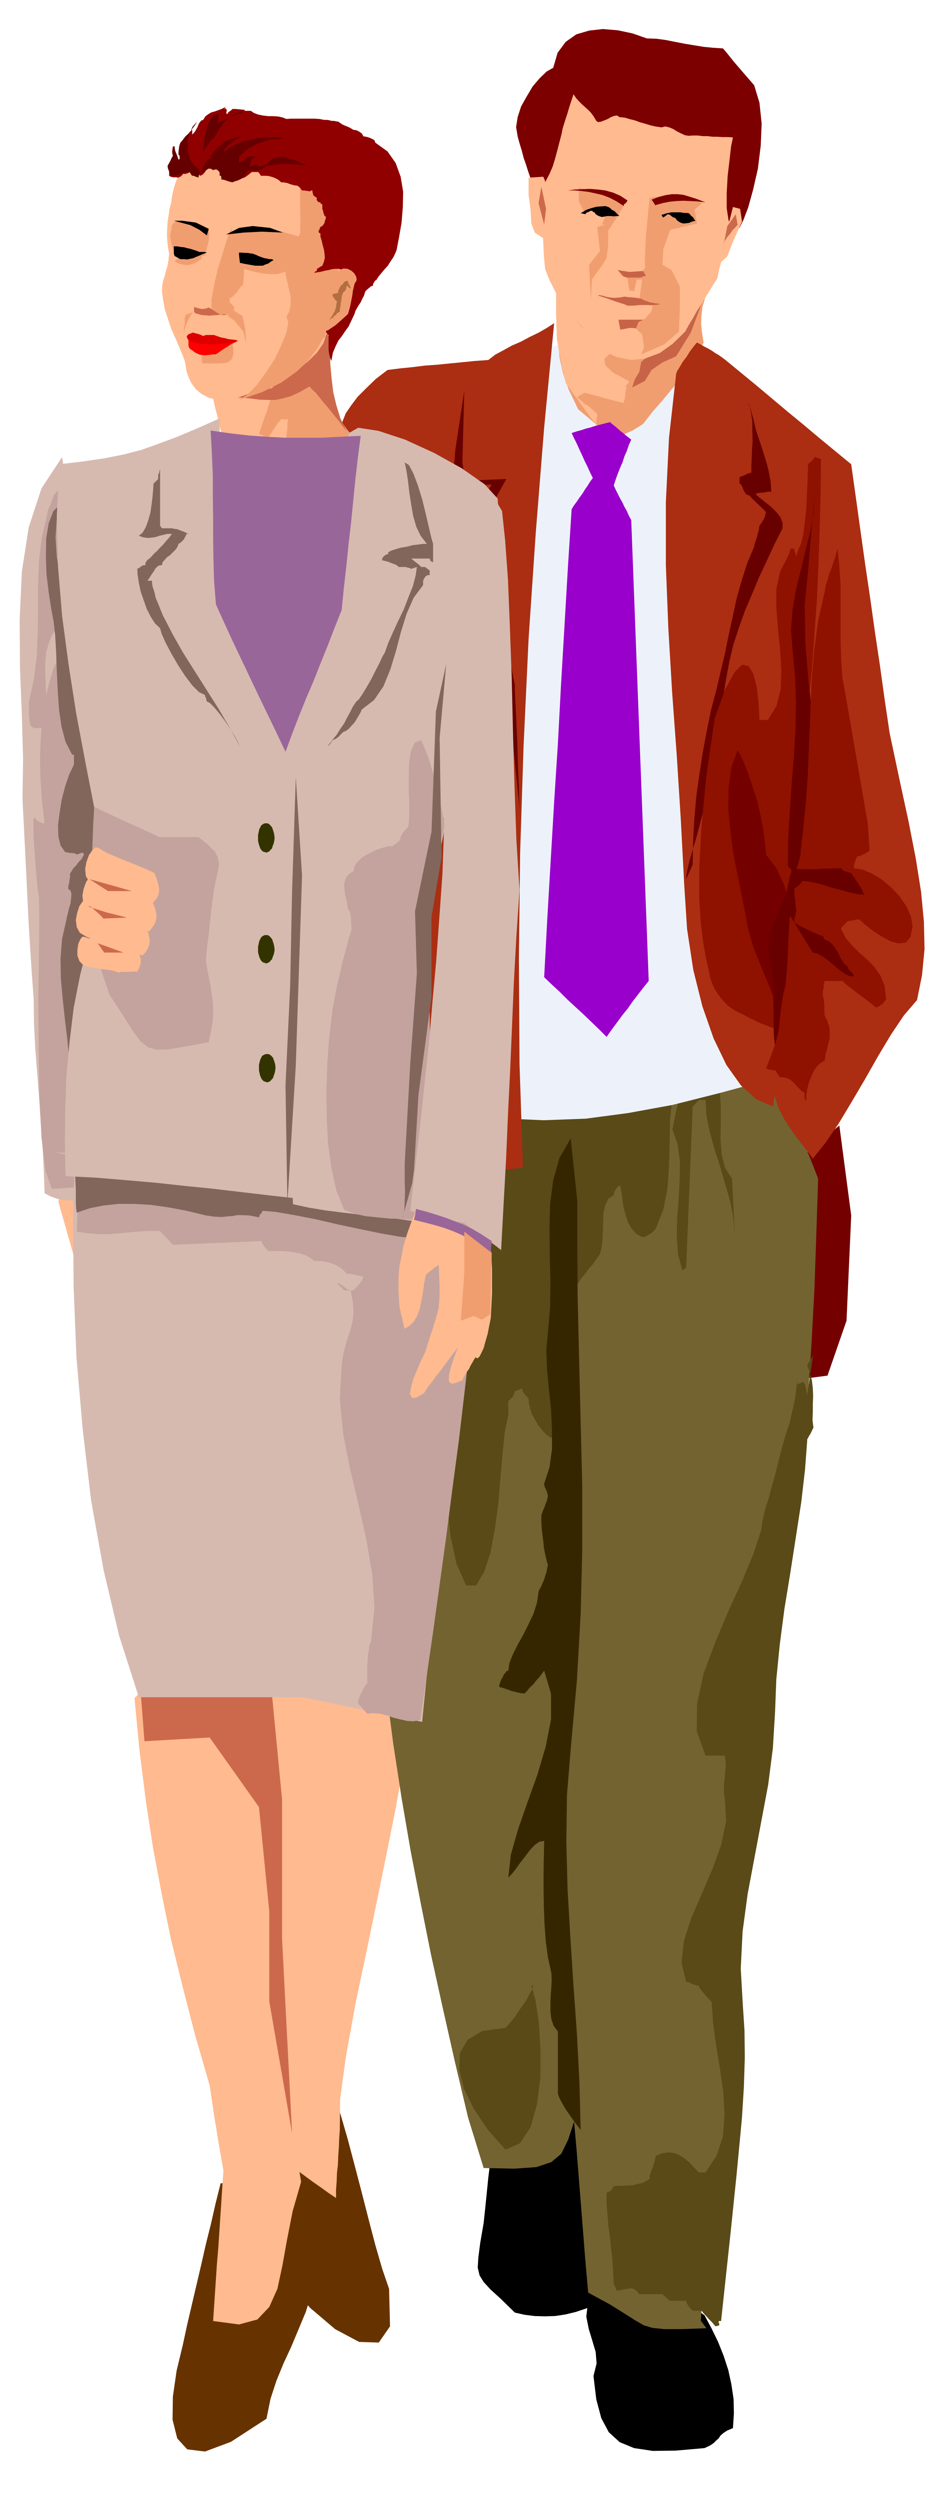
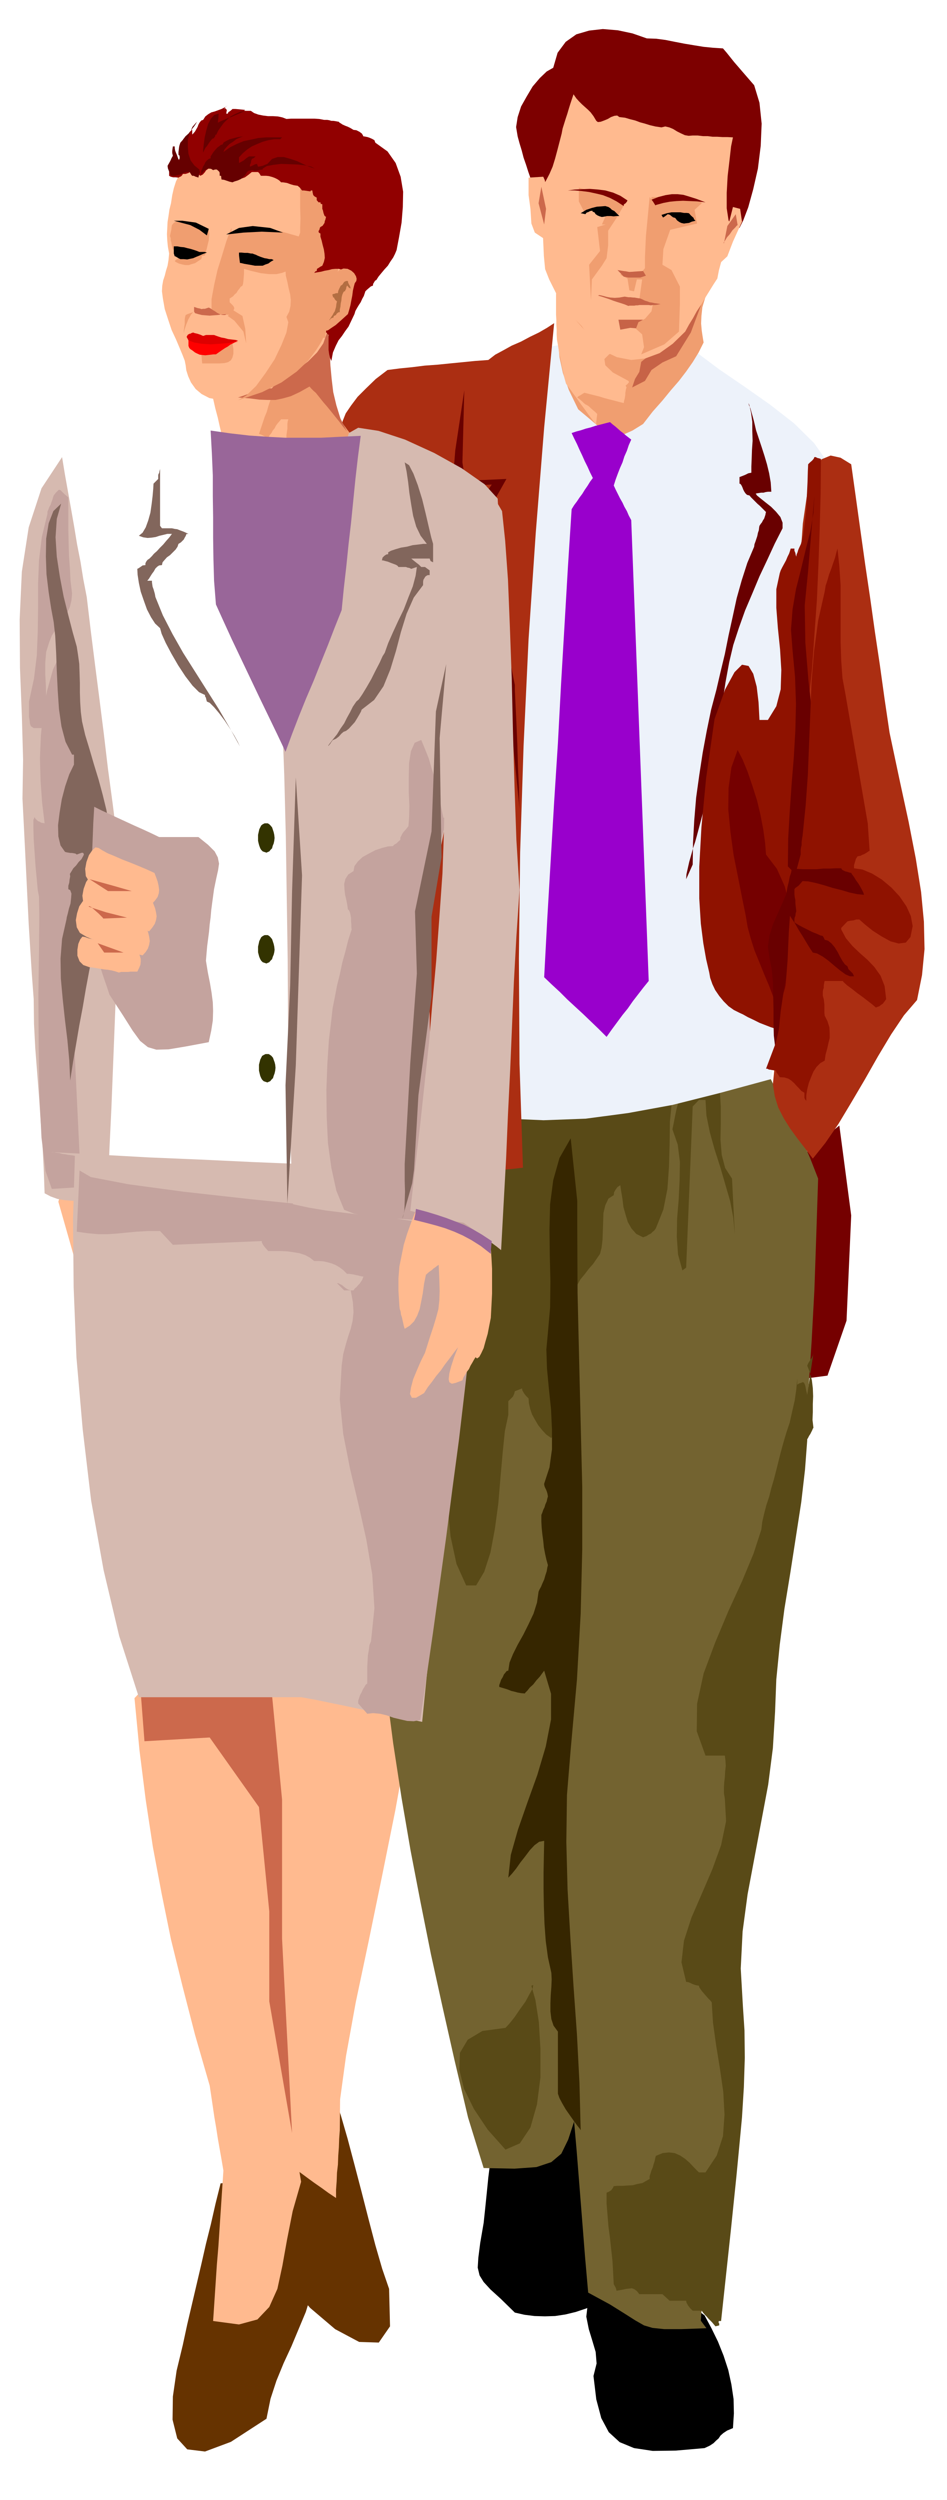
<svg xmlns="http://www.w3.org/2000/svg" width="490.455" height="1293.782" fill-rule="evenodd" stroke-linecap="round" preserveAspectRatio="none" viewBox="0 0 3035 8007">
  <style>.brush1{fill:#630}.pen1{stroke:none}.brush2{fill:#ffba8f}.brush3{fill:#cc694c}.brush4{fill:#d6bab0}.brush5{fill:#c4a39e}.brush6{fill:#82665c}.brush7{fill:#750000}.brush8{fill:#000}.brush9{fill:#736330}.brush10{fill:#594a17}.brush12{fill:#ab2e12}.brush13{fill:#f09e70}.brush14{fill:#690000}.brush16{fill:#c76347}.brush17{fill:#7d0000}.brush20{fill:#600}.brush23{fill:#969}.brush25{fill:#8f1200}</style>
  <path d="m992 6973 2 38 2 39 2 39 3 39 2 39 3 40 3 40 3 40-14 60-18 58-23 55-23 55-25 54-23 56-19 58-13 64-114 74-83 31-57-7-32-35-15-60 1-74 12-83 20-83 14-65 15-64 15-64 15-64 15-66 16-64 15-66 16-64 35-3 35-2 35-3 36-2 35-3 36-3 36-2 37-2z" class="pen1 brush1" />
  <path d="m1071 6712 21 62 22 76 22 83 23 88 22 86 22 84 22 76 22 64 3 120-36 52-63-2-77-41-80-68-68-79-46-76-9-59-7-33-7-31-6-33-6-31-7-32-7-32-6-32-6-31 32-12 32-24 31-33 31-36 30-37 31-32 32-25 33-12z" class="pen1 brush1" />
  <path d="m1333 5392-28 196-38 210-43 213-43 209-41 194-31 171-19 139-1 99-2 27-1 28-2 27-1 28-3 26-1 27-2 27v27l-24-16-22-16-23-16-22-16-23-17-23-16-23-16-22-16-4-166-3-154-3-147-2-143-3-144-3-146-3-155-3-165v-387l-5 34 35 4 64-15 83-21 88-18 85 1 69 30 43 73z" class="pen1 brush2" />
  <path d="m431 5439 16 167 20 159 23 151 28 149 30 147 37 150 40 155 47 163 5 33 5 34 5 34 6 35 5 33 6 34 6 34 6 35-4 60-4 61-4 60-4 61-5 60-4 60-4 60-4 60 83 11 59-16 38-40 26-58 16-74 15-84 18-91 27-94-6-36-5-35-6-36-5-35-7-36-6-36-6-36-6-35-11-175-2-181 2-186 2-186-3-185-12-178-24-169-40-154-18 5-45 14-65 19-73 25-74 25-64 25-45 21-15 16z" class="pen1 brush2" />
  <path d="m463 5577 209-12 158 223 33 334v288l73 422-32-622v-446l-33-343H451l12 156z" class="pen1 brush3" />
  <path d="m187 3849 65 228 85 144-18-410h-7l-15 1-22 2-25 4-25 5-20 7-15 8-3 11z" class="pen1 brush2" />
  <path d="m199 1464-66 100-41 125-22 142-7 153 1 155 6 153 4 141-2 125 4 78 4 80 4 81 4 82 4 81 5 81 5 79 6 80 1 79 4 78 6 77 6 77 5 75 6 77 4 78 3 81 19 10 22 8 23 4 26 2 26-4 28-8 29-15 30-20 5-123 6-125 5-127 5-127 5-128 5-126 6-125 7-122-15-112-14-111-15-111-13-110-14-111-14-109-14-111-13-109-11-57-9-56-11-56-9-55-10-57-10-56-10-56-9-55z" class="pen1 brush4" />
  <path d="m219 1593-12-10-7-7-5-5-3-2h-4l-3 3-6 6-7 9-2 6-2 7-3 8-3 9-4 7-3 8-3 7v7l-18 74-9 75-3 76v77l-1 75-3 76-9 74-16 74v49l2 12 1 10 3 8 9 6h26l10-32 4-33v-36l-1-35-2-37v-36l3-35 10-32 8-20 12-19 12-18 14-17 11-19 9-19 5-21 2-22-5-41-2-40-3-42-1-39-1-40v-106z" class="pen1 brush5" />
  <path d="m240 2194-6 53-8-20-2-20v-21l3-21 2-23 2-21-2-21-4-17h-26l-29 61-19 68-13 70-7 74-3 73 2 72 5 70 8 66-6-1-5-1-5-3-5-2-8-7-3-6-4 9v26l1 36 3 44 3 44 4 42 3 33 4 21 1 61-1 111-2 142 1 160 2 157 7 141 13 107 20 57 94-6-29-602h6l20-29 14-37 10-43 7-46 4-48 4-46 5-43 9-36 7-28 10-27 9-29 9-28 5-29 3-28-2-29-8-28-16-34-18-43-20-50-19-52-16-54-10-49-2-45 10-34-3-11-2-11-2-12-2-12-2-12-1-12v-21z" class="pen1 brush5" />
  <path d="m196 1613-25 24-15 39-8 49-1 57 2 57 7 58 8 52 8 43 5 45 3 55 2 58 3 62 4 59 8 56 13 49 21 41h6v32l-15 31-13 38-11 42-7 43-5 40 1 36 7 29 14 20 2 1 4 1 6 1 6 1h5l6 1 5 1 4 3 8-3 9-3 4 1 2 5-3 6-5 9-9 9-8 11-9 9-6 10-5 8 1 8-2 10-1 10-3 10v11l6 3 4 11-1 14-2 18-5 16-4 17-3 11-1 7-14 62-5 63 1 64 6 66 7 65 8 66 6 65 3 65 9-59 10-58 10-59 11-58 10-59 11-59 12-59 12-58 4-27 4-29 3-33 3-32 1-34 2-32v-30l1-26 3-5 4-6 4-10 5-9 3-11 3-9 2-9 2-6-5-44-8-46-12-49-13-48-15-49-14-48-14-46-10-43-4-31-2-31-1-31v-31l-1-31-1-30-4-29-4-26-13-46-14-54-15-60-12-63-10-65-4-62 4-59 14-49z" class="pen1 brush6" />
  <path d="m2690 3605 38 288-15 337-61 176-115 15 15-704 138-112z" class="pen1 brush7" />
  <path d="m1952 7272-46 56-22 49-5 43 8 40 11 36 11 37 3 37-10 40 9 75 16 60 24 45 35 32 46 19 60 9 74-1 92-8 17-8 12-8 8-8 8-7 6-9 9-8 12-8 19-8 3-47-1-46-7-47-10-46-15-46-18-45-21-43-22-41-37-28-41-30-44-31-45-28-44-23-39-14-33-3-23 13z" class="pen1 brush8" />
  <path d="m1600 6771-9 28-7 37-7 43-6 47-6 48-5 50-5 49-5 47-11 64-6 47-2 32 6 25 13 21 22 24 33 30 45 44 31 7 32 4 33 1 33-1 33-5 33-8 33-11 33-13 15-72 15-72 16-72 16-72 15-72 17-72 16-72 17-71-18-39-18-39-18-39-17-38-18-39-16-39-17-39-16-39-13 8-32 25-46 35-52 43-54 45-48 46-37 41-18 33z" class="pen1 brush8" />
  <path d="m1289 3414-4 139-3 139-4 139-3 139-4 138-3 139-3 139-3 140-2 103-3 109-4 110-4 114-6 112-4 111-3 108v105l24 185 27 176 29 169 32 166 33 165 37 168 39 173 43 182 50 162 99 2 70-5 48-16 32-27 22-45 20-61 24-83 35-103-11-204-9-204-10-204-9-204-10-205-9-204-10-205-9-204V3414h-534z" class="pen1 brush9" />
  <path d="m2422 3341 25 63 25 56 25 50 26 48 25 47 25 51 24 55 25 64-6 183-6 174-9 167-11 164-19 162-24 165-33 169-42 178-9 142-11 139-13 135-13 134-14 131-14 131-14 130-12 131 1 105-4 108-8 108-8 109-10 108-7 109-4 108 2 108 3 76-11 67-20 59-23 51-22 42-13 36-2 29 18 24-81 3h-54l-38-4-27-8-28-16-33-21-48-30-70-38-10-114-9-114-9-114-9-113-10-114-9-114-9-114-9-113-7-155-4-149-5-146-3-143-4-145-4-145-6-149-5-153v-139l2-139 1-139 3-138 1-139 2-138 1-139 2-138-2-87-1-85-2-87-1-85-3-86-1-85-2-86v-85l81-15 81-14 81-15 81-13 81-14 81-14 81-14 82-13z" class="pen1 brush9" />
  <path d="m2199 3397-30 58-15 67-7 70-1 73-2 72-5 71-13 66-24 60-2 3-3 4-6 5-5 5-8 4-6 4-6 2-5 2-22-11-15-17-12-21-7-23-7-25-3-25-4-24-3-21-9 6-6 8-5 9-1 9-17 11-10 21-6 25-1 29-1 28-1 29-3 25-5 20-11 16-11 16-14 16-13 17-14 17-10 18-7 18-2 20 2 11 1 12v29l-2 15v15l-1 16v16l10 30 1 55-5 73-9 82-13 83-12 77-10 63-6 42-4 27-2 30-3 31-2 32-4 30-4 31-5 29-6 30v21l22-137 5-142-8-145-13-146-14-147-6-143 7-140 28-133 6-43 3-54v-60l-3-63-6-64-8-58-11-51-13-38 4-10 8-11 8-13 10-12 7-13 8-11 5-9 2-6 63-9 73-3 78-2h81l80-5 78-7 73-13 65-22-24 20h-20l-6 8-7 10-10 10-10 10-12 8-11 8-10 5-8 3 17 40 9 47 3 52v54l-1 51 4 49 11 42 22 34 9 179-5-54-10-53-16-55-16-55-18-56-15-54-11-54-3-50h-21l-20 21-21 516-12 9-14-51-4-56 1-59 5-60 3-62 1-59-7-56-17-49 4-19 4-21 5-24 6-23 5-25 8-22 9-19 12-14v-14l1-12 1-12 1-9-1-8-2-4h-3l-6 6z" class="pen1 brush10" />
  <path d="m1526 3555-44-44v-4l1-5 2-5 3-5 2-6 2-6 1-6 1-4-32 87-15 102-6 111 4 117 7 117 8 115 4 107-2 95-10 73-8 94-8 106-3 113 1 110 10 104 19 88 31 69h32l26-44 20-62 14-75 11-81 7-84 7-79 7-69 11-52v-44l8-8 7-7 4-9 2-8 23-9 1 6 5 9 6 8 9 9 1 15 4 18 6 18 10 18 10 17 13 16 13 14 16 11 3-6 5-8 5-10 5-10 4-11 4-11 2-10 2-8 11-1176-20-12-30 24-31 19-34 14-34 12-37 7-36 5-36 3-35 1-9 10-5 10-4 9-1 13 1 13 5 19 9 22 15 30z" class="pen1 brush10" />
  <path d="m1559 1188-71 8-71 12-70 16-66 25-62 31-55 43-47 53-34 67 28 250 28 260 28 265 29 269 27 268 29 266 28 260 29 251 152 31 144 19 137 6 135-5 136-18 142-26 151-38 166-45 14-104 15-106 15-108 15-109 15-110 16-107 15-106 16-101 5-84 6-84 6-84 6-83 5-85 6-84 6-84 7-84 5-35 5-35 5-35 6-34 5-35 6-35 6-35 6-35v-88l-26-77-49-70-64-63-77-60-81-57-82-56-76-57-84-13-86-10-89-6h-87l-87 7-83 17-80 27-74 40z" class="pen1" style="fill:#edf2fa" />
  <path d="m657 1164 3 23 7 28 7 30 9 32 7 31 8 30 6 27 6 25 56 14 56 11 57 7 57 4h114l57-3 58-3-15-13-16-14-18-18-18-19-19-23-17-26-18-30-14-33-5-24-5-23-6-25-6-24-7-25-6-24-6-24-3-22-49 15-42 14-39 13-36 14-37 12-38 14-42 13-46 16z" class="pen1 brush2" />
  <path d="m1776 1035-32 334-27 338-23 340-16 342-11 341-4 340 2 337 11 333-35 4-44 4-52 2-54 3-55 2-51 3-44 3-32 6-18-204-18-204-17-204-16-204-17-205-16-204-17-204-16-203-11-93-9-92-11-93-9-92-10-93-10-92-10-92-9-92-2-23 5-24 10-25 17-25 21-28 27-27 31-30 38-29 39-5 40-4 40-5 41-3 40-4 41-4 40-4 42-3 22-17 26-14 27-15 30-13 28-15 29-14 26-15 23-15z" class="pen1 brush12" />
  <path d="m877 1247-6 18-5 18-6 18-5 18-7 17-6 18-6 18-6 18 7 2 8 4 6 3 9 3 4-8 6-7 4-8 6-7 4-8 5-7 6-7 6-7h23l-2 7-1 8v15l-1 7-1 7-1 7v8l28 1 28 1 26-1h27l25-2h54l30 4-10-12-7-9-7-9-5-7-6-8-6-8-7-10-8-10-9-15-7-14-7-15-7-14-8-15-7-15-7-15-7-15-3-11-1-10-2-10v-10l-2-11-1-10-2-11-1-9-17 14-16 14-17 14-16 15-17 14-16 14-17 15-16 15z" class="pen1 brush13" />
  <path d="m763 1273 37 3 31 4 27 1h25l24-5 25-7 28-13 32-18 6 7 4 4 3 3 7 6 12 15 12 15 13 15 13 16 12 15 13 16 12 16 13 16-21-42-13-42-10-42-5-42-4-43-2-42-3-44-3-44-15 14-16 20-19 21-18 23-20 22-18 22-17 18-13 16-6 6-5 6-6 6-5 6-6 5-5 6-6 6-5 6h-6l-14 3-20 4-21 6-22 4-16 5-10 4 1 3z" class="pen1 brush3" />
  <path d="m1665 2590-56-560-94-255-18-106 79-117-126 6 9-115 29-193-6 231 9 59 132-6-64 114-18 115 59 179 50 252v16l2 43 3 61 3 72 2 71 3 64 1 47 1 22z" class="pen1 brush14" />
  <path d="m1130 780-15 44-11 41-10 37-8 38-10 36-11 38-13 40-16 46-20 29-29 29-37 27-40 26-44 21-44 20-41 15-36 12-41 2-33-6-25-13-19-16-15-21-9-20-6-19-2-16-3-15-7-18-10-24-11-26-14-30-11-33-11-34-6-34-3-23 1-18 3-17 5-15 4-16 5-16 3-18 2-21-4-22-2-20-1-20 1-19 1-20 3-19 3-21 5-20 4-26 5-22 7-22 11-22 13-25 20-26 24-31 34-34 31 4 32 5 33 3 33 4 32 3 32 4 32 4 33 5 27 7 29 11 29 11 29 13 29 12 29 12 28 10 29 9-3 29-3 28-3 26-3 27-3 25-3 27-3 27-2 31z" class="pen1 brush2" />
  <path d="m657 818 3-12 3-11 3-13 3-12 1-12 1-10-1-8-1-4-8-5-7-3-8-2-8-2-8-2-6-2-7-2-4-2-9-4-9-3-8-2h-16l-7 3-7 4-6 7-1 6-1 9-2 9-2 9v3l2 6v6l2 7 1 6 1 6 1 5 2 5 12 12 14 9 14 4 14 3 13-1 13-2 12-3 11-2z" class="pen1 brush13" />
  <path d="m639 795 1 9 5 10 2 9-2 7-11 7-9 6-11 3-9 3h-11l-10-2-11-3-10-5-3-3 3-3 5-4 9-4 8-5 9-5 7-6 6-5 6-7 9-1 9-1h8zm329-35-12-3-10-3-11-3-10-3-11-3-11-3-12-3h-11l-14-2h-13l-13 1-13 1h-14l-14 1-14 1-13 1-5-2-5-1h-10l-10 2-3 7 1 20-1 19-2 16 1 15 1 12 6 11 10 9 19 9 32 9 30 7 26 3h24l18-4 16-6 11-8 8-9 3-12 4-12 3-12 4-11 3-12 5-12 6-11 7-9h-6zm-323 372 3 32h56l15-1 12-3 9-6 5-9 3-12v-15l-3-18-100 32z" class="pen1 brush13" />
  <path d="M742 742v-12l-6 13-11 31-13 43-15 48-11 49-8 44v33l2 5 5 5 8 2 9 3 9 1 11 1h8l9 1 5-8 4-6 2-5 1-3-2-5-3-4-5-5-5-5v-12l5-3 6-4 5-6 6-5 4-7 5-6 4-6 6-4 2-6 1-8 1-12 1-12v-14l2-13 2-10 6-7 1-6-4-9-9-12-10-13-12-14-9-14-7-13v-10z" class="pen1 brush13" />
  <path d="M604 1088v20l2 5 1 2 4 4 5 3 9 7 6 3 9 4 8 1 10 1 9-1 9-1 8-1h8l10-7 10-7 9-6 9-5 8-6 8-4 8-4 9-2-21-1h-19l-21-1h-19l-20-2h-20l-20-2h-19z" class="pen1" style="fill:red" />
  <path d="M722 1009h-7l-7-1-6-3-6-3-7-5-7-4-7-5-6-3-6 2-6 2h-6l-5 1-6-2-6-1-6-2-6-2v15l3 5 10 3 12 3 12 1 13 1 12-1 14-1 13-2 14-1-3 3z" class="pen1 brush3" />
  <path d="m915 865 1 18 5 20 4 20 5 20 2 18-1 19-4 18-9 17 6 17-6 33-16 40-22 46-29 44-30 41-31 30-27 16 77-26 62-31 49-35 37-35 24-32 16-25 8-16h6l11-79 21-94 22-101 17-97 3-87-17-64-45-33-80 7-7 9-3 22-2 29v72l1 34-1 27v18l-3 8-6 15-9 18-9 22-9 20-7 18-5 12 1 7z" class="pen1 brush13" />
  <path d="M557 789h11l11 2 11 1 11 3 9 2 10 3 9 3 10 4h17l7 2-14 5-11 5-10 4-9 4-10 2-9 2-11-1h-11l-6-3-5-3-5-3h-2l-3-9v-23zm209 20h8l10 1h10l10 2h5l5 2 6 2 6 3 5 2 5 2 6 2 6 2 7 1 8 2h8l6 3-9 5-8 6-9 3-9 4h-25l-16-3-18-3-8-2-6-1-1-8-1-8-1-9v-8zM557 707l53 14 29 15 24 18 6-21-41-20-44-6h-27zm168 44 41-21 44-6 56 6 41 15-68-3-59 3-55 6z" class="pen1 brush8" />
  <path d="m2293 883-20 37-13 34-9 30-3 28-1 24 2 23 3 20 3 18-16 32-19 31-21 30-23 30-26 30-27 33-31 35-31 40-34 21-27 12-24 3-21-4-22-12-22-18-27-23-31-26-30-62-19-54-11-51-4-47-2-50v-53l-3-60-5-69 65 1 64 2 64 2 64 2 63 2 64 2 64 3 66 4z" class="pen1 brush13" />
  <path d="m2055 1159-6 32-14 23-9 27 41-21 21-35 35-24 44-20 47-76 35-94-88 102-106 86z" class="pen1 brush16" />
  <path d="m2361 463-3 28v83l-1 27v28l-1 28-1 29-8 25-7 26-8 25-7 27-8 25-6 26-7 26-5 26-13 20-13 21-13 21-13 22-14 21-12 22-13 21-12 22-40 39-42 30-46 17-45 5-46-9-42-20-39-34-32-46-21-21-16-18-16-19-12-18-13-21-12-24-14-28-13-33-4-42-2-44-2-45v-45l-1-47v-45l-1-45-2-42 7-31 8-31 7-31 9-30 8-31 8-30 9-30 9-29 54 4 54 4 54 4 55 5 54 4 55 5 55 4 56 5 20 18 23 19 22 19 21 19 16 19 14 22 7 22 1 26z" class="pen1 brush2" />
  <path d="m1838 302 9 13 9 10 9 9 10 9 9 8 9 9 9 12 9 15 5 4 9-1 11-4 12-5 10-6 11-4 9-1 7 5 18 2 17 5 16 4 16 6 15 4 16 5 17 4 20 3 12-3 13 3 12 5 13 8 12 6 13 6 12 2 13-1h16l17 2h15l16 2h15l16 1h16l18 1-6 29-5 44-6 51-3 54v49l6 39 13 22 22 2 12-24 16-42 16-58 15-66 9-73 3-71-7-67-17-56-13-15-13-15-13-15-12-14-13-15-12-15-12-15-12-14-32-2-30-3-31-5-30-5-31-6-30-6-30-4-30-1-46-16-47-10-48-4-44 5-41 12-34 24-26 35-14 48-21 12-22 21-23 27-19 32-18 32-11 34-5 32 5 30 6 22 7 23 6 23 8 23 7 22 8 23 8 22 8 24 17-18 15-21 12-23 10-23 8-26 7-26 7-27 7-27 3-16 5-16 5-16 5-15 5-17 5-16 5-15 5-15z" class="pen1 brush17" />
  <path d="m1741 566-47 3v56l6 44 3 47 11 29 30 20 2-9 3-21 2-31 1-34-1-37-1-32-4-24-5-11zm608 97 23 6 6 41-29 64-18 47-29 27 47-185z" class="pen1 brush2" />
  <path d="m2237 645-102-14h-47l-6 61 53 47 99-23-8-44 23-21-1-2-2-1-4-3h-5zm-261 53-27 41v47l-5 41-15 24-32 44-3 67-6-114 35-44-9-77-26-6 41-2 12-27-18-20-23-3-27 11-18-35v-44l109 30 41 17-29 50z" class="pen1 brush13" />
  <path d="m2261 648-27-3-23-1-22-1-21 1-21 2-21 4-22 6-22 10v-24l28-11 23-6 20-3h19l18 2 20 6 22 7 29 11z" class="pen1 brush17" />
  <path d="M2061 1024h-79l6 32 32-6 35 3-1-5-1-9 1-10 7-5z" class="pen1 brush16" />
  <path d="m1955 1120 6 4 15 4 19 3 23 2 23-1 22-3 18-5 12-7-40-4-39 3-36 7-26 12-15 15 3 20 24 23 50 27 2 4-5 6-6 5 3 6-2 6-1 6-1 6v6l-1 6-1 6-2 7-1 7-16-4-15-4-16-4-15-4-16-5-16-4-16-4-16-4-7 4-6 4-6 3-4 4 8 6 9 8 4 4 5 4 6 3 6 4 6 6 7 6 6 5 7 7-1 8-1 9-1 9v9l-13-17-12-16-12-17-12-16-12-17-12-16-12-17-12-16-5-18-4-18-4-18-3-17-4-18-3-17-3-18-3-17-1-16v-16l-1-16v-15l-1-17v-69l16 25 18 24 17 22 18 22 17 19 17 18 16 16 16 15 9 5 10 5 9 4 10 6z" class="pen1 brush2" />
  <path d="m1735 598-9 53 18 68 6-50-15-71zm585 182 11-56 27-38 6 35-3 2-5 6-9 9-8 12-9 10-6 10-5 7 1 3z" class="pen1 brush3" />
  <path d="m2223 698-9-8-6-7-7-1h-9l-11-2h-29l-15 3-16 5-16 10h18l8-5 9-7 7 2 6 5 4 3 7 2 6 8 7 5 6 3 9 2 7-1 9-1 9-4 12-3-5-5-1-4zm-247-15-7-7-8-4-5-5-6-4-10-3-12 1-15 1-16 4-18 6-18 11 6 1 9 2 4-5 6-2 5-3 6-1h2v3l6 2 4 6 6 4 7 3 7 2 6-1 6-1 4-1h13l9 1 9-1h9l-5-5-4-4z" class="pen1 brush8" />
  <path d="M1941 719h-44l-30-9 3 14 35 6 36-11z" class="pen1 brush2" />
  <path d="m763 1091-7-2-8-1-9-1-8-1-11-3-11-2-12-4-11-4h-26l-9 3-9-4-9-3-9-2-5-2-6 2-3 2h-3l-1 1-4 2-4 7 6 11 18 7 24 4 30 2 28-2 27-2 21-4 11-4z" class="pen1" style="fill:#de0000" />
  <path d="m789 1100-3-47-9-41-29-18-18 18 21 15 29 35 9 38zm-170-100-7 8-5 9-4 7-3 8-3 7-3 9-3 9-2 11v-9l1-7 1-8 1-6v-15l1-7 2-7 6-3 6-2 5-2 7-2z" class="pen1 brush13" />
  <path d="m586 557-2 4-4 4-5 2-3 2-9-1h-8l-8-2-5-3v-12l2-11 3-11 4-10 3-11 3-11 1-11 2-11v8l3 9 1 8 2 7h-2l-4 3 2 3 5 1 4-1 4-3 2-6 2-7 1-8 1-8v-9l1-9 1-8 3-6 2-4 5-5 5-6 6-5 4-6 5-5 2-3 1 1v15l4-4 5-6 4-7 4-7 3-8 4-7 5-6 6-2 7-11 9-7 10-6 11-3 11-4 11-4 10-5 10-7-4 3-4 3-2 4-1 5 1-3 2-3 2 3 3 3-1 6-1 6h5l2-5 5-3 5-4 3-3h10l11 1 10 1 10 1-2 1-1 2h21l10 7 14 5 15 3 16 2h16l16 1 14 3 13 5 15-1h75l15 1 16 3h10l6 1 7 2h6l7 1 5 1 6 1 1 2 5 3 6 4 9 4 8 3 8 4 5 3 5 3 9 1 10 5 8 6 5 9h3l5 1 5 1 6 2 9 4 7 4 1 3 2 5 39 28 26 37 16 44 8 48-1 49-4 50-8 46-8 42-5 12-6 12-9 13-8 13-11 12-10 12-9 11-7 11-4 2-3 5-3 5-1 6-6 2-6 5-7 6-5 5-2 6-3 9-5 9-5 11-6 9-6 10-5 9-3 10-10 21-9 19-11 15-10 15-11 14-9 18-9 21-5 27-4-9-3-12-2-14v-46l1-2-3-2-2-2-2-3-2-1 1-24 5-24 7-26 9-25 8-27 9-25 8-26 6-23-12-4h-11l-11 1-11 3-12 2-11 3-12 2-11 2 4-5 4-1 1-7 5-3 6-4 6-3 5-12 3-13-1-14-2-13-4-15-3-13-4-13v-10l-5-3-1-3v-2l3-5 1-5 2-3 7-4 6-9 1-6 2-5 1-5 1-3-5-4-3-8-2-9-2-5v-15l-5-1-1-5h-6l-6-7v-8l-7-4-4-4-2-8-1-7h-5l-1 3-7-1-7-1-7-1h-6l-7-9-7-6-7-1-6-1-7-2-6-2-8-3-6-1-7-1h-6l-6-6-6-4-8-4-8-3-11-3-9-1h-17l-5-8-4-4h-20l-11 9-11 8-11 4-10 4-12 1h-12l-12-1-12-1-6-10-5-10-5-10-2-8-5-1-4-1-5-2-1-2-6 3-2 6h-7l-4 3-4 3-3 5-7 8-8 4-6-5-5-7-3-2-3-1h-6l-6 1-5 2-4 3-9 3h-9z" class="pen1" style="fill:#910000" />
  <path d="M645 554v-7l3-6 3-8 4-6 3-7 5-6 6-5 6-2v-6l4-6 5-8 6-7 6-7 7-5 5-4 5-1 4-7 9-5 10-5 12-3 11-3 11-2 10-1h9-10l-11 4-11 5-10 8-11 7-9 9-7 8-4 9 21-15 22-11 22-9 24-5 23-5 24-2h52l-6 6h-19l-19 3-18 5-17 7-18 8-15 10-14 12-12 13v18l6-3 9-5 8-7 9-6h21l-2 2-3 3-5 2-2 2-2 5-1 7-3 6v6l5-2 6-3 6-3 6-1 1 4 2 5 6-1 9-2 7-3 8-3 15-16 18-6h20l21 6 21 7 21 10 18 8 18 6-11-6-18-4-25-3-26-1-28-1-25 3-21 4-13 8v3l-9 1-8 2-8 1-7-2h-4l-4 1-5 1-2 1-4 4-4 7-6 6-4 4-6 5-9 4-10 3-7 3-9-2-9-3-9-3-8-1-1-7v-4l-2-1h-3v-12l-9-8h-6l-6 2-6-4-6-1h-6l-5 4-6 3-5 6-4 5-3 5 3-9zm-6-11-16-13-12-16-7-21-2-22v-23l6-22 9-20 14-16-3 6-6 9-8 10-9 12-11 10-8 11-8 9-3 9-1 5-1 8-1 8v9l3 2 1 6-1 7v5l-3-6-2-5-2-6-2-5-3-7-2-6-1-6v-6h-6l-1 7-1 8v6l2 9-4 7-4 9-5 9-4 7 1 8 3 8 3 7 4 9h14l7-2 8-2 7-3 7-3 7-2h9l2 2 3 5 2 3 2 2h5l6 3 4 1 5 2v-2l1-3 1-5 1-5 2-1v-2l-2-4v-4z" class="pen1 brush20" />
  <path d="M161 3690h9l10 2 10 1 10 3 9 1 10 2 10 1 11 2-6 203 2 218 9 225 20 230 27 228 40 223 50 211 63 196h520l45 8 48 10 49 10 51 11 49 10 50 10 48 10 48 10 21-211 29-229 30-238 28-241 21-237 11-224-5-204-23-176-155-10-161-8-168-8-169-7-170-8-167-7-161-9-153-8z" class="pen1 brush4" />
  <path d="m692 434 7-15 9-13 9-12 11-11 11-10 15-8 16-7 19-3-12 4-11 5-12 5-11 5-12 4-11 5-12 5-10 5 1-9 1-6v-7l1-7-14 4-11 12-9 17-6 21-5 22-3 22-2 19v15-7l3-7 4-8 6-7 5-8 5-7 5-6 4-3h3v-2l3-3 1-5 2-2 2-1 2-1h-1l-3 5z" class="pen1 brush20" />
  <path d="m1074 880 13-15 14-5 13 1 12 6 9 8 6 10 2 8-1 7-5 7-3 11-3 13-2 16-3 15-3 16-4 15-4 13-22 20-17 15-15 10-10 7-10 2-7-1-6-5-4-7 7-25 5-21 3-21 3-19 3-20 7-19 8-21 14-21z" class="pen1 brush13" />
  <path d="m1056 1024 5-8 5-7 3-6 4-6 2-7 2-7 1-9 2-9-3-2-3-3-3-5v-2h-3l-3-9 2-2 5-1 5-2h6l1-7 3-7 3-6 2-4 5-3 4-6 2-3 6-3h6l1 6 3 6 3 5 2 7-5-2-3-3-2-3-2-1-2 5-1 6-3 5v2h-3l-3 4-3 7-2 8-1 11-2 9-1 11-2 8v9h-4l-4 3-3 3-1 3-7 3-2 6h-5v1l-1 1-3 1-2 5-1-2z" class="pen1" style="fill:#b36e42" />
  <path d="m2082 631-12 126-3 67v35l-15 18h-23l-24-9-17 12 23 12 6 38 15 3 9-38h17l-9 64 44 12-5 26-21 24-21 11-8 21 20 18 6 41-9 23 74-32 47-41 3-88v-56l-27-53-29-17 3-50 23-65-3-5-8-12-11-16-11-18-13-20-10-16-8-11-3-4z" class="pen1 brush13" />
  <path d="m1979 865 20 21 15 3h38l18-6-9-15-44 3-38-6z" class="pen1 brush16" />
  <path d="m2011 642-2 4-4 5-6 4v5l-23-15-21-11-23-9-21-5-23-5-23-3-23-2h-22l22-3 24-1 24-1 26 2 24 3 25 7 23 10 23 15z" class="pen1 brush17" />
  <path d="m255 3749-9 196 36 5 33 3h30l30-2 30-3 32-3 35-2h41l41 44 285-12v4l3 6 3 5 4 5 7 8 4 4h40l21 1 21 3 18 3 18 6 15 8 14 11h15l15 1 13 3 14 4 12 5 12 7 12 9 12 12h7l7 1 7 1 8 2 6 1 7 2 5 1 6 1-2 4-2 6-4 6-4 6-5 5-5 6-6 5-4 6h-30l-23-23h4l6 3 6 3 6 5 5 4 6 4 5 2 6 2 7 38 2 32-3 28-6 25-8 24-8 27-8 30-5 37-6 108 11 111 22 112 27 114 25 112 19 112 7 108-11 106-5 12-2 16-3 17-1 19-1 18v53l-5 4-4 7-5 8-4 9-5 9-3 9-3 9v9l29 33 19-2 22 2 21 5 23 8 21 5 22 5 21 1 21-4 41-282 21-152 21-152 20-155 21-157 19-162 19-168 17-174 18-182-121-18-179-21-214-22-226-23-215-24-178-24-120-23-36-21z" class="pen1 brush5" />
  <path d="m2117 974-10 2-8 1h-7l-6 1-7-1h-30l-5 1h-6l-5 1h-16l-3 1-12-5-12-4-13-4-12-4-13-5-12-4-12-4-11-3 3-2 6 1 8 2 11 3 11 2 14 1 15-1 17-3 6 1 6 1h6l9 1h4l6 1 6 1 7 1 7 3 8 4 7 2 8 3 7 1 9 2 8 1 11 2z" class="pen1 brush16" />
-   <path d="m246 3884 41-14 45-9 47-5h51l53 3 56 8 59 11 62 15 28 4 23 1 17-2 17-1 15-3h18l22 1 30 6 2-7 2-3 1-1h2v-1l1-1 1-3 3-5 44 4 58 10 67 13 73 17 71 15 68 14 58 10 46 5 16-1 11-5 6-8 5-8 3-10 7-7 10-6 18 1-4-9-4-7-4-8-3-7-4-9-4-7-3-8-3-7-58-6-64-8-69-9-71-9-72-11-69-10-65-9-58-5-85-5-77-6-73-9-69-8-71-9-73-8-77-6-83-2v12l1 17 1 20 1 23v41l1 17 2 14z" class="pen1 brush6" />
-   <path d="m704 1340-72 32-64 27-59 22-56 20-58 15-61 12-68 10-76 9-8 166 4 162 13 158 21 157 24 154 29 154 30 154 31 157-2 19-1 20-2 19-1 20-3 19-1 21-2 19v21l-37 107-28 108-21 107-13 108-10 107-4 108-1 107 2 108 98 5 96 8 93 8 92 10 90 9 93 11 94 11 99 11-4-117 1-118 2-119 4-119 3-120 3-118v-118l-3-116-7-72-7-71-7-72-6-71-8-72-7-70-7-71-7-70-27-66-26-64-27-65-26-63-27-65-26-64-26-65-26-64v-470z" class="pen1 brush4" />
  <path d="m1118 1387-12 41-10 59-10 73-9 84-10 88-9 91-10 87-9 82-17 36-17 38-17 37-17 38-18 37-16 38-17 37-16 38 7 192 5 196 3 197 3 198 1 197 3 197 5 195 8 194 51 11 54 9 56 7 57 7 56 5 56 7 54 8 51 11 4-125 2-121v-237l-2-119-2-118-2-119v-120l4-52 14-85 20-108 23-115 22-113 20-96 14-67 6-24 10-81 12-83 13-86 13-85 13-87 13-85 13-83 13-79-2-37-42-46-73-51-88-49-94-43-85-28-65-10-30 17z" class="pen1 brush4" />
  <path d="m302 2584 24 12 26 12 26 12 26 12 26 12 27 12 26 12 27 13h126l31 25 21 21 10 19 4 20-3 21-6 27-7 34-6 44-3 23-2 23-3 23-2 23-3 23-3 23-2 23-2 24 6 37 7 35 5 30 4 31 1 28-1 31-5 32-8 37-75 14-54 9-39 1-27-8-25-20-24-33-31-49-43-66-8-24-8-23-8-24-7-23-8-24-7-23-8-24-7-23v-52l2-52v-52l2-51 1-52 2-52 2-52 3-51z" class="pen1 brush5" />
  <path d="m316 2716 11 7 18 10 22 9 25 11 26 10 27 11 26 11 24 11 5 13 5 14 3 13 2 14-1 11-4 12-8 11-10 11-9-2-9-2-9-2-9-1-9-2-9-2-9-2-8-1-14-6-13-6-13-6-13-5-14-6-14-5-14-5-14-5-21-13-11-18-2-23 4-22 8-22 11-16 10-9 10 2z" class="pen1 brush2" />
  <path d="m307 2804 11 7 18 9 22 10 25 10 26 10 27 11 26 11 25 12 5 12 5 13 3 13 2 13-2 12-4 12-8 12-10 12-9-3-9-2-9-2-9-2-9-2-9-1-9-2h-8l-14-7-13-6-14-6-13-5-15-6-13-6-14-6-12-5-22-12-10-18-3-23 4-22 8-22 11-16 10-8 10 3z" class="pen1 brush2" />
  <path d="m287 2881 11 7 18 9 21 10 26 10 26 10 27 11 25 11 25 11 4 13 5 14 3 13 2 14-2 12-4 12-7 11-10 11-9-2-9-2-9-2-8-2-9-3-9-2-9-2h-8l-14-6-14-6-14-5-13-5-15-6-13-6-14-5-12-5-22-13-10-18-3-23 4-22 7-22 11-16 11-9 11 3z" class="pen1 brush2" />
  <path d="m272 3001 11 4 16 4 19 3 22 4 23 3 23 4 23 3 22 4 6 10 7 11 4 10 3 10v9l-1 10-4 10-6 12h-22l-7 1h-23l-7 2-12-4-12-3-12-2-11-1-12-2-12-2-12-2-11-1-20-7-12-12-7-18v-19l3-19 6-14 7-9 8 1z" class="pen1 brush2" />
  <path d="m1438 2605-6 3-4 6-4 5h-3l-7-33-7-31-7-32-7-31-10-32-9-31-12-30-12-29-21 9-12 27-6 38-1 46v47l2 45-1 38-2 26-7 9-9 10-4 6-3 6-3 6v7l-6 5-6 6-7 4-5 5-16 1-19 5-21 7-21 11-20 11-15 14-11 15-3 16-17 11-9 14-4 16 1 18 2 17 4 17 3 16 2 14 3 2 3 6 2 8 2 11v10l1 11v9l1 7-11 34-9 36-10 36-8 38-9 36-7 37-7 35-4 36-8 67-5 77-3 82 1 86 4 84 11 80 16 73 25 61 31 12 36 8 38 4 41 4 38 1 37 3 32 4 27 8-2-41-1-41-1-41-1-40-1-41v-122l3-115-1-121-4-125-2-128 1-130 10-127 19-124 35-118z" class="pen1 brush5" />
  <path d="m2728 1487 15 107 15 108 15 107 16 108 15 107 16 107 15 108 16 108 32 151 29 134 23 118 17 107 9 95 2 88-8 83-16 80-42 49-41 61-42 70-42 74-43 73-42 70-42 61-40 50-25-33-24-31-24-33-20-32-18-35-11-36-6-38 4-41 5-65 5-75 5-84 9-83 12-81 21-72 29-58 43-39-9-33-6-33-6-32-4-31-6-33-5-32-7-32-7-32v-605l3-191 10-144 15-103 21-66 24-37 29-12 32 7 34 21z" class="pen1 brush12" />
  <path d="m1832 1387 8 17 9 18 8 18 9 19 8 18 9 18 8 18 9 18-9 12-8 13-9 13-8 13-9 12-8 12-9 12-8 13-12 187-11 188-11 187-10 188-12 187-11 187-11 187-10 188 24 23 26 24 24 24 26 24 25 23 25 24 25 24 25 25 17-24 17-23 17-23 17-21 16-23 17-22 17-22 17-21-7-186-7-184-7-185-7-183-7-185-7-184-7-185-7-184-8-15-6-14-8-14-6-13-8-14-7-14-7-14-6-13 6-19 7-19 7-18 8-18 6-19 8-18 6-18 8-18-9-7-9-7-8-7-8-6-9-8-8-7-9-7-8-7-16 4-15 4-16 4-15 5-16 4-15 5-15 4-15 5z" class="pen1" style="fill:#90c" />
-   <path d="m2167 1197-23 206-10 205v203l8 203 12 202 15 205 13 206 11 210 9 139 20 131 29 116 36 103 41 85 47 66 50 45 53 22 11-83 14-89 15-96 17-97 16-98 16-94 14-90 12-81 17-167 17-166 17-166 17-166 16-167 17-165 17-167 17-165-51-42-51-42-50-42-50-41-50-42-50-42-51-42-50-41-12-9-10-7-12-7-10-7-12-7-12-6-12-7-11-6-3 3-8 10-11 14-11 18-13 17-10 17-8 13-3 8z" class="pen1 brush12" />
  <path d="m675 1379 63 9 61 7 58 4 57 3h115l60-3 67-3-9 69-8 70-7 70-7 70-8 69-7 69-8 70-7 71-22 55-22 57-23 57-23 58-24 56-23 57-22 57-21 57-26-55-28-58-30-62-29-61-30-63-29-61-27-59-24-53-6-76-2-70-1-67v-66l-1-67v-67l-3-71-4-73z" class="pen1 brush23" />
  <path d="m1336 3869-17 43-14 39-11 36-7 35-7 34-3 38v41l3 48 1 9 3 9 1 9 3 9 2 9 2 9 2 9 3 10 16-10 14-14 10-18 8-21 5-25 5-26 4-30 6-29 10-9 10-7 4-4 6-4 5-4 6-4 2 47 1 37-1 30-3 28-7 26-9 30-12 36-15 48-13 26-13 30-12 29-7 27-3 20 6 12h13l26-15 12-19 14-18 13-18 15-18 13-19 14-18 14-19 14-18-13 33-9 28-6 23-2 18 2 10 8 5 13-3 21-8 3-9 5-8 6-10 7-9 5-11 6-10 5-9 5-8 5 4 7-5 6-11 8-17 6-22 7-24 5-26 5-25 2-38 2-40v-79l-2-37-2-30-4-23-4-14-30-12-28-11-29-11-28-11-29-12-28-11-29-12-28-11z" class="pen1 brush2" />
  <path d="m598 1710-1 2-2 5-3 5-3 6-9 9-8 5-3 9-6 9-9 9-9 9-10 7-8 9-6 7-2 9-9 1-6 4-6 6-5 9-6 8-5 8-5 8-5 6h15v5l1 7 1 7 3 8 2 7 2 7 1 5 1 6 24 59 31 60 34 60 38 60 38 60 38 60 35 60 33 60-7-15-11-20-15-24-16-24-18-24-16-19-14-14-9-4-2-7-1-5-3-5v-4l-19-9-21-21-23-30-23-35-22-38-18-34-13-29-5-18-16-15-13-20-13-25-10-28-10-29-6-28-4-26-1-19 4-2 6-4 7-5 9-1v-6l3-6 4-5 6-4 8-8 5-6 3-3 8-7 9-10 11-11 10-12 9-10 6-8 3-4h-15l-12 3-13 3-12 4-13 2-13 1-14-2-14-5 12-10 10-17 8-22 7-25 4-28 3-25 2-23 1-17 15-15v-12l1-4 2-3 1-6 2-7v182l6 8h32l9 2 8 1 10 4 11 4 15 7h-6zm456 675 13-17 13-16 11-18 12-17 9-18 10-18 9-18 11-16 8-7 11-16 14-23 15-26 14-28 13-25 9-20 7-11 11-31 15-34 17-37 18-37 15-39 14-35 9-34 4-28-9 3-9 3-6-3-6-1-5-2h-24l-3-4-5-3-8-3-8-3-10-4-8-2-7-2h-4l2-9 6-6 6-4 6-1v-6l9-5 15-5 17-5 19-3 19-5 18-2 15-2h12l-20-26-14-29-10-35-6-35-6-38-4-35-5-34-6-29 14 9 14 27 14 37 14 45 11 45 10 43 8 34 6 21v59l-8-4-3-8h-59l6 5 10 8 9 7 7 7h12l15 11v15h-6l-4 2-4 3-3 5-3 5-1 6v11l-30 40-23 52-18 58-16 61-18 59-22 54-30 44-40 31-2 6-5 9-7 12-8 13-10 11-9 10-9 7-8 3-7 6-8 9-9 7-9 4-2 1-2 3-3 4-3 5-3 3-2 3-1-1 2-3z" class="pen1 brush6" />
  <path d="M854 2637h4l5 3 4 4 5 6 2 6 3 9 2 9 1 10-1 9-2 9-3 7-2 8-5 5-4 5-5 2-4 2-6-2-6-2-5-5-3-5-3-8-2-7-2-9v-19l2-9 2-9 3-6 3-6 5-4 6-3h6zm0 358h4l5 3 4 4 5 6 2 6 3 9 2 9 1 10-1 8-2 8-3 7-2 7-5 5-4 5-5 2-4 2-6-2-6-2-5-5-3-5-3-7-2-7-2-8v-18l2-9 2-9 3-6 3-6 5-4 6-3h6zm3 381h4l5 3 4 3 5 6 2 6 3 8 2 8 1 10-1 9-2 9-3 8-2 7-5 5-4 5-5 2-4 2-6-2-6-2-5-5-3-5-3-7-2-8-2-9v-19l2-8 2-8 3-6 3-6 5-3 6-3h6z" class="pen1" style="fill:#330" />
  <path d="m2220 2769 1-70 4-72 6-72 10-72 11-72 13-70 14-68 17-64 13-56 14-58 12-60 13-59 13-60 16-57 18-56 22-52 1-8 3-8 3-9 3-9 2-10 3-9 1-9 1-5 4-6 4-5 3-6 4-6 2-6 2-6 1-6 1-3-7-7-6-6-7-7-7-6-8-8-6-6-7-7-5-6-8-2-5-5-4-6-3-6-3-8-3-6-3-4-3-1v-21l8-3 10-4 10-5 10-2v-20l1-24 1-29 2-29-1-32v-29l-4-29-5-23-3-8 1 6 5 11 3 11 4 14 3 11 2 8 6 26 9 27 9 27 9 28 8 27 7 29 5 29 2 30h-11l-7 1-7 2h-8l-6 1-7 1-4 1 4 6 11 9 15 12 19 15 16 16 14 17 7 18v18l-25 49-24 52-25 53-23 55-23 54-20 56-18 55-13 55-12 65-10 68-11 70-10 71-12 69-12 69-16 66-17 64-4 15-5 18-7 21-6 22-6 21-5 22-4 18-1 16 21-47z" class="pen1 brush14" />
  <path d="m2290 2303 34-95 30-55 24-24 21 4 15 25 11 41 6 50 3 57h27l27-44 14-54 2-62-4-66-7-68-5-65v-60l11-51 3-9 5-10 6-11 6-11 5-12 5-10 3-9 2-7h12v7l3 7 1 6 2 6 1-7 3-7 2-7 2-5 7-15 7-29 5-38 5-44 2-45 2-42 1-35 1-22 6-6 7-6 5-6 2-5h4l6 3 5 1 6 2-1 111-3 114-4 113-5 114-8 112-8 113-12 111-12 112-13 124-7 127-5 128-2 129-5 127-8 127-16 123-23 121-6 27 2 10 7-3 9-8 5-11 2-7-8 2-17 17h-6l-2-7 1-12 1-16 3-17 3-19 3-16 1-13 2-6-13-2-16-5-18-7-18-7-20-10-17-8-16-9-11-5-18-9-17-12-16-16-14-17-13-19-9-19-7-20-3-17-10-43-9-51-8-63-5-80v-102l7-127 15-157 27-189z" class="pen1 brush25" />
  <path d="M2487 3194v25l2 6 4 8-14-38-14-37-16-38-15-37-16-39-12-38-10-37-6-36-12-59-13-66-14-70-10-73-7-73 1-69 9-65 20-56 16 31 16 39 15 44 15 47 11 46 9 47 6 43 3 38 35 46 25 56 16 62 7 67-2 67-7 67-13 62-17 57-12-27z" class="pen1 brush7" />
  <path d="m2610 1587-20 240-11 112 2 119 10 122 14 124 11 123 4 122-10 118-26 114v6l3 8 1 6 2 6v9l-16 62-16 69-17 71-14 74-14 73-11 74-7 70-2 67-9-25-4-34-1-40v-43l-1-46-1-44-4-41-7-35-5-36 5-35 11-36 16-36 16-36 15-35 11-33 5-31-15-15 1-89 5-87 6-87 7-86 5-87 2-85-3-86-8-85-5-66 5-65 11-65 16-63 15-63 15-59 10-59 3-56z" class="pen1 brush14" />
  <path d="m2684 1757 6 57 4 60v182l2 60 4 56 10 54 71 411 6 88-4 2-4 3-5 3-5 3-6 2-5 3-6 1-4 1-5 8-3 10-3 10v10l27 4 31 13 31 19 31 26 26 28 22 32 14 31 6 32-7 35-15 18-23 3-26-7-29-16-28-18-25-20-18-16h-10l-9 3-10 1-9 2-20 21v5l15 28 21 25 23 22 25 22 22 23 20 28 13 33 5 42-4 6-7 9-6 4-5 4-6 2-5 2-9-8-13-10-18-14-18-13-19-15-15-11-11-10-3-4h-58l-1 3-1 6-1 6v7l-2 6-1 6v13l1 4 2 7 1 8 1 9v27l1 9 9 18 6 19 1 17v18l-4 16-4 18-5 18-3 20-14 8-12 12-10 15-8 19-7 18-5 20-3 19v18l-4-5-2-5v-16l-10-6-7-8-8-8-7-8-10-9-9-6-13-4-15-1-2-3-4-6-5-7-1-5-8-1-6-1-5-1h-3l-6-3h-4l31-82 20-85 11-89 7-90 4-90 6-88 11-84 21-78v-13l1-9 2-8v-9l1-8 1-7 1-5 10-98 7-98 4-100 4-99 4-100 8-98 13-97 21-93 3-19 6-18 5-18 7-18 6-18 6-17 4-16 4-14z" class="pen1 brush25" />
  <path d="m2540 2781 15 2 19 1h43l21-2h22l19-1h17l3 5 10 5 5 1 6 2 4 1 4 1 3 5 6 8 6 10 8 11 6 10 6 11 4 8 2 7-21-2-24-5-27-8-28-7-29-9-26-7-24-5-18-1-5 6-8 9-10 7-3 4v16l1 9 2 10v9l1 10 1 8 1 9-2 6-1 9-2 4-1 5v11l4 3 10 6 13 7 16 8 14 7 15 6 11 5 8 2 4 7 2 5 11 3 11 9 10 12 10 16 7 14 8 14 8 11 8 6 3 9 7 7 7 7 4 9h-13l-14-6-18-13-17-14-20-17-18-13-18-10-14-3-10-15-11-18-12-20-12-19-12-21-12-18-10-16-7-11-7-6-7-6 7-8 7-7v-14l2-15 3-17 4-16 3-16 4-12 2-10 3-5z" class="pen1 brush14" />
  <path d="m1850 3846-21-200-36 63-20 71-10 77-2 81 1 83 2 84-1 83-7 80-5 54 2 61 6 64 7 67 3 65v63l-8 58-17 52v3l1 5 2 5 3 6 2 5 2 6 1 5 1 6-2 7-2 9-4 9-3 10-4 8-3 9-3 7v22l1 19 2 20 3 22 2 21 4 21 4 18 5 18-2 8-2 12-4 12-4 14-5 11-5 12-5 9-3 7-5 35-11 35-16 34-17 34-18 32-15 30-11 27-4 26-5 1-4 5-5 6-4 9-5 8-3 9-3 8v6l10 3 10 3 9 3 10 4 9 2 11 3 11 2 12 1 2-3 6-6 8-10 11-10 10-13 11-12 8-11 6-8 22 74v82l-17 87-27 91-32 89-30 86-23 81-8 73 12-13 13-16 14-20 15-19 15-20 15-16 15-11 16-3-1 48-1 53v54l1 56 2 55 4 55 7 52 11 50 1 21-1 24-2 26-1 27v25l3 25 7 21 14 19v199l5 14 9 17 11 19 14 20 12 17 11 15 8 10 3 5-4-153-8-154-11-155-10-154-9-155-4-152 2-151 12-146 20-223 12-212 5-205v-201l-5-203-5-205-5-213-1-222v-73z" class="pen1" style="fill:#362600" />
  <path d="m2607 4333-20 135-4-18-2-11-3-8-2-3-4-1-4 2-7 2-6 4v-20l-3 35-5 35-8 35-8 36-11 33-10 34-9 33-8 32-6 24-7 27-8 27-7 28-9 27-7 27-6 26-3 25-25 77-37 89-44 96-42 100-37 99-21 97-1 88 28 78h62l2 16 1 17-2 18-1 18-2 17-1 17v17l3 18 4 72-16 77-28 77-34 79-33 76-24 74-8 69 15 63h3l5 1 5 2 6 3 5 2 6 2 5 1 6 1 1 5 4 6 5 7 7 8 6 7 7 8 6 6 5 6 4 65 10 72 12 74 11 76 4 73-5 69-20 62-36 54h-21l-16-16-14-15-15-13-15-10-18-8-18-2-20 2-22 9-2 7-2 10-3 9-3 11-4 9-3 10-3 9v9l-11 6-12 7-16 3-15 4-17 1-16 1h-16l-12 1-3 6-5 7-8 5-7 3v35l3 36 3 37 5 38 4 37 4 37 2 36 2 37 1 2 3 5 3 6 2 8 11-2 11-2 9-2 10-1 8-1 8 3 8 6 8 10h74l23 21h53l1 6 5 9 6 8 9 9h29l4 6 6 7 6 6 6 7 5 5 6 6 5 6 6 7 8-2 4-1v-6l-2-3v-3l1-2h7l32-297 8-78 9-87 9-94 9-96 6-97 3-94-1-88-5-76-7-122 6-119 16-119 22-117 22-117 22-117 15-117 7-116 4-104 11-111 15-115 19-116 18-116 17-110 12-104 7-93v-4l3-5 3-6 4-6 3-6 3-6 2-5 2-3-3-25 1-25v-26l1-25-1-26-3-25-6-24-9-23 4-9 4-6 3-5 3-4 2-4 2-4 1-4 1-5zm-987 2162 13-14 16-20 17-25 18-25 13-24 10-18 2-11-6 2 13 46 11 71 5 85v92l-11 86-21 74-34 51-46 20-57-64-44-66-32-65-15-61 2-54 25-42 47-28 74-10z" class="pen1 brush10" />
  <path d="m1609 1637 10 95 9 125 6 149 6 165 4 173 5 176 6 171 10 160-10 148-8 145-6 142-6 142-7 141-6 142-8 145-8 148-15-12-15-11-15-11-15-10-16-12-15-11-15-11-15-10-25-7-21-4-20-4-19-3-20-5-20-4-22-5-23-6 16-143 16-136 14-131 14-129 11-130 12-132 10-137 10-142 3-83 2-66 1-56 2-49 1-50 2-54 2-66 4-80-10-45 9-99 22-133 32-143 35-133 35-98 30-42 21 36z" class="pen1 brush4" />
-   <path d="m1289 3904 32-114 6-44 14-238 42-316v-256l32-190-6-382 21-237-33 152-14 384-53 256 6 199-21 285-18 325v55l1 33-1 32-1 28-4 20-3 8zm-368-49-6-379 15-320 6-299 12-367 20 314-20 608-27 443z" class="pen1 brush6" />
+   <path d="m1289 3904 32-114 6-44 14-238 42-316v-256l32-190-6-382 21-237-33 152-14 384-53 256 6 199-21 285-18 325v55l1 33-1 32-1 28-4 20-3 8m-368-49-6-379 15-320 6-299 12-367 20 314-20 608-27 443z" class="pen1 brush6" />
  <path d="m287 2816 76 21 59 17h-76l-59-38zm-3 88 56 18 67 17-76 3-2-3-5-5-8-8-8-7-9-8-7-6-6-3-2 2zm29 117 83 30h-62l-21-30z" class="pen1 brush3" />
  <path d="m1327 3907 36 9 34 9 30 9 29 11 27 12 28 15 30 19 32 25v-10l1-10 1-11 1-10-32-21-29-17-28-14-28-11-29-11-30-10-33-10-34-9-1 8-1 9-2 9-2 9z" class="pen1 brush23" />
-   <path d="m1488 4077-11 153 41-15 26 12 27-17 5-197-88-68v132z" class="pen1 brush13" />
</svg>